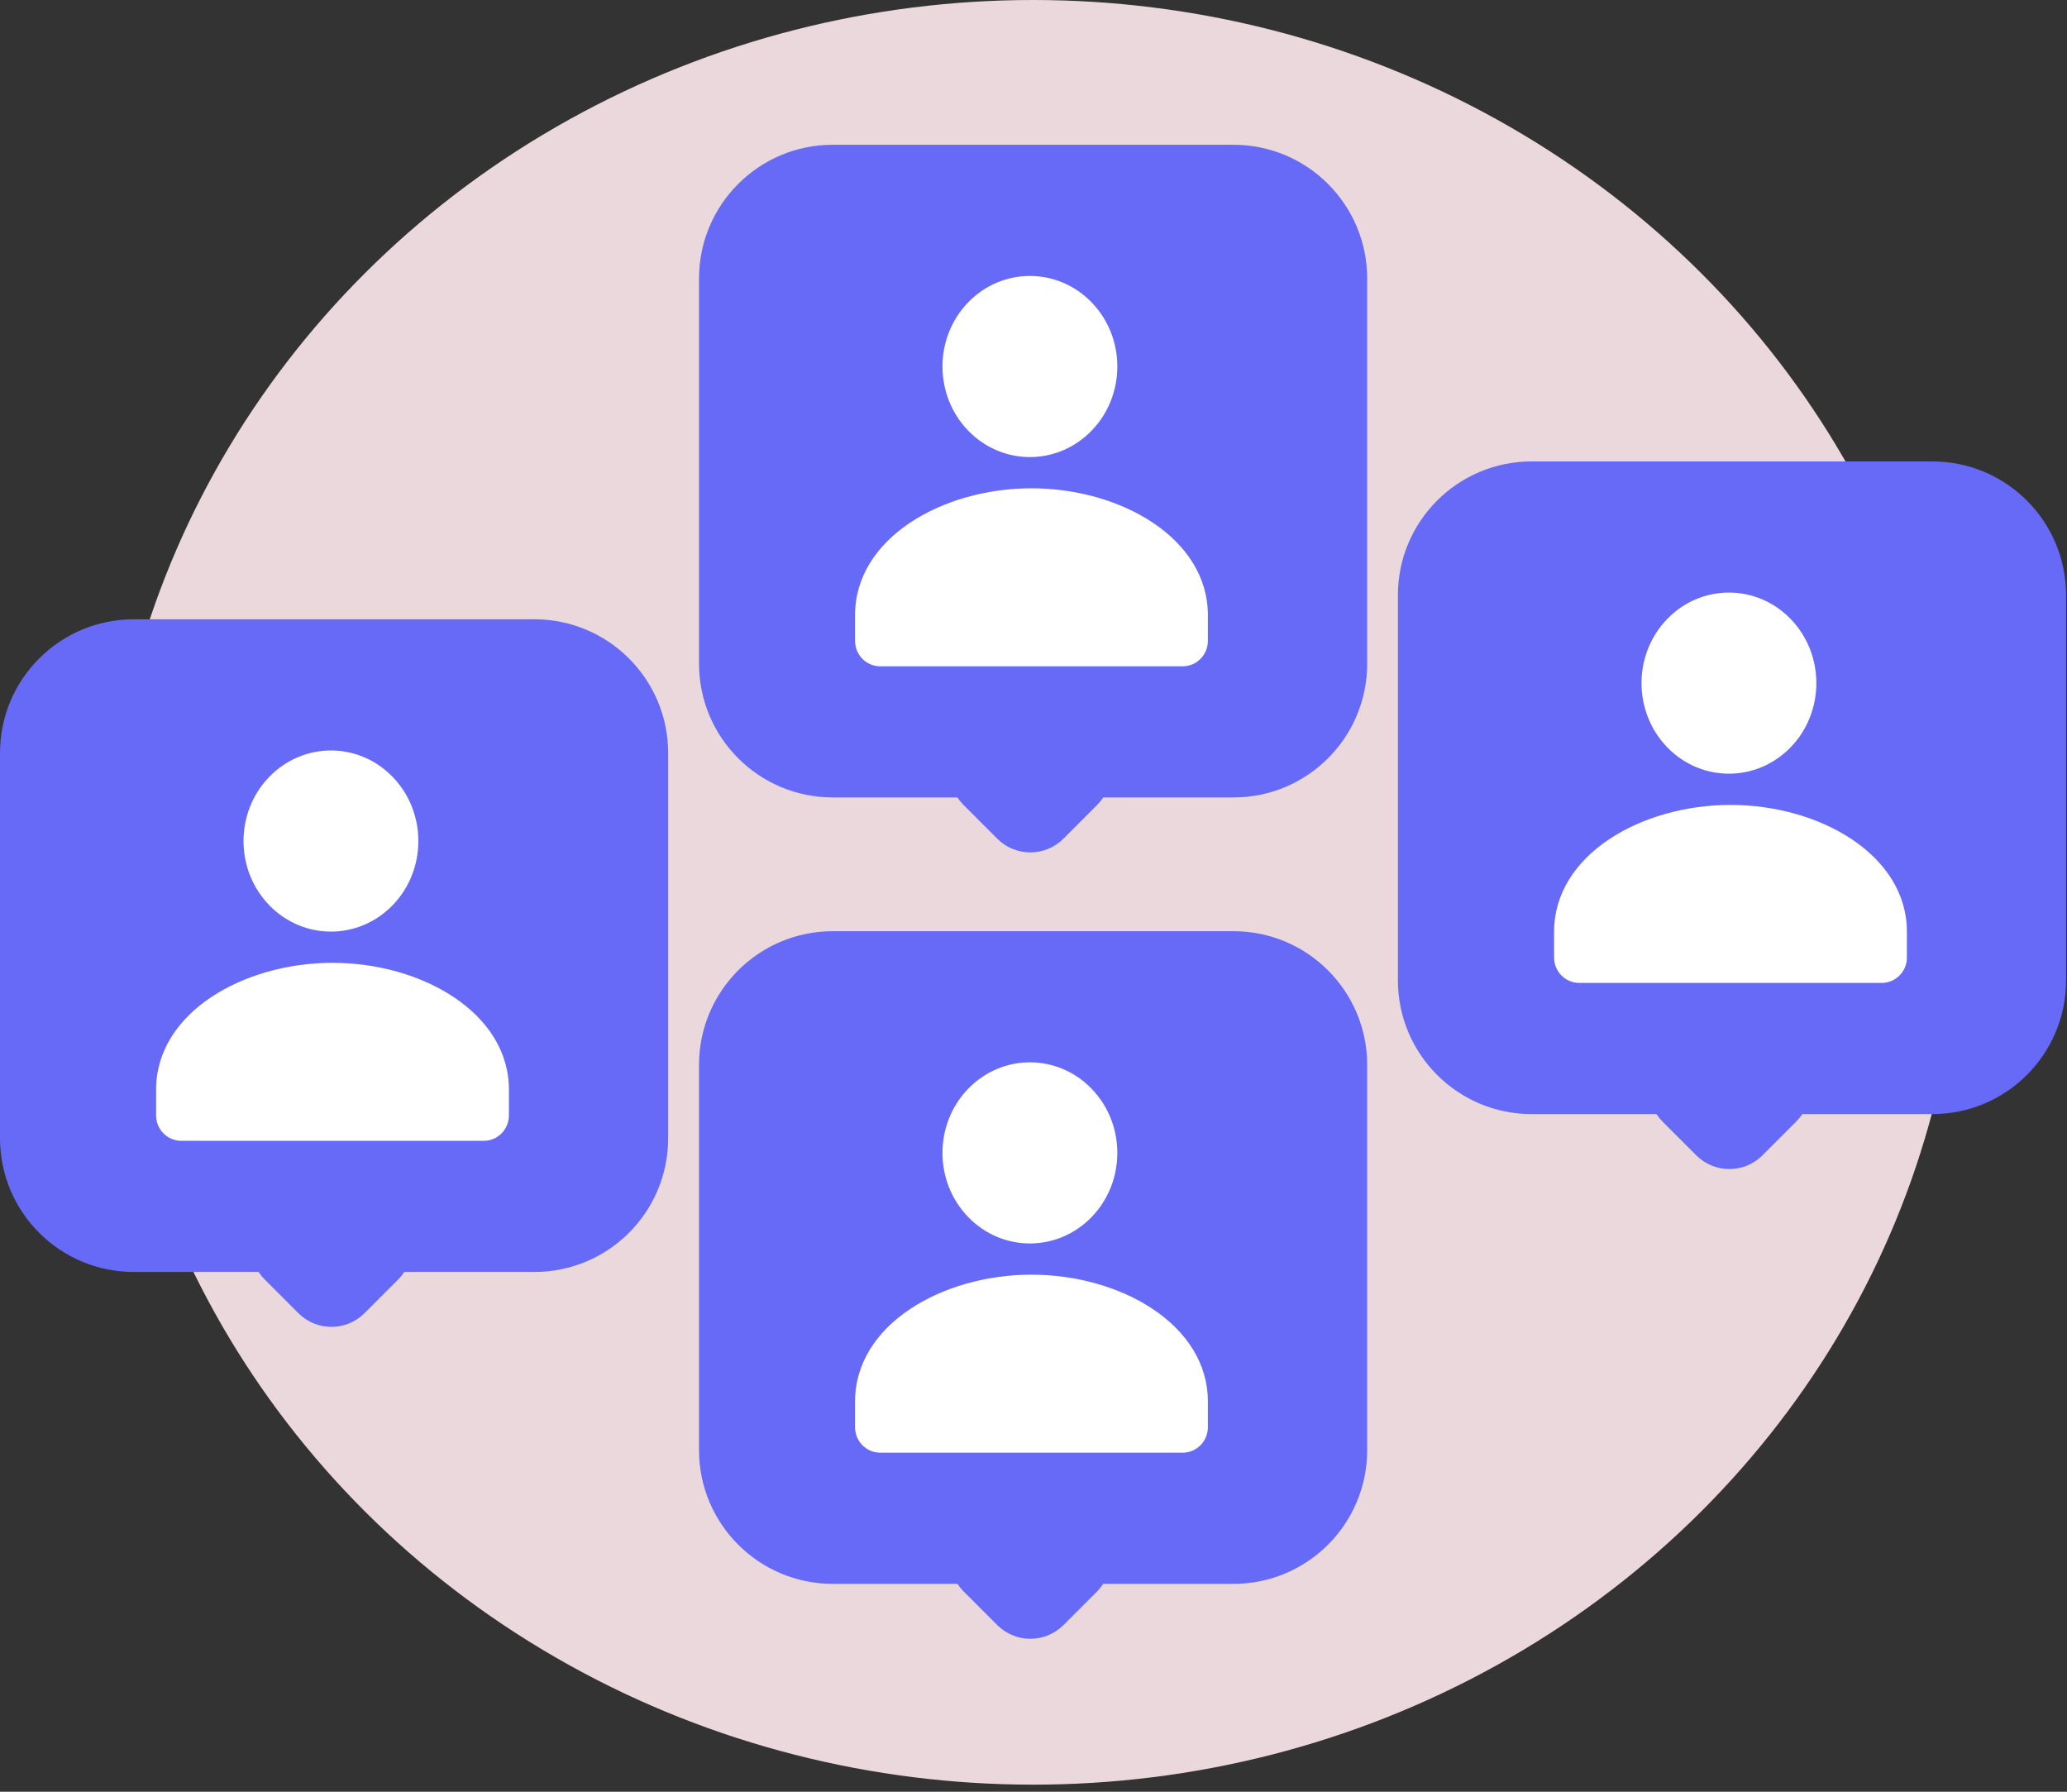
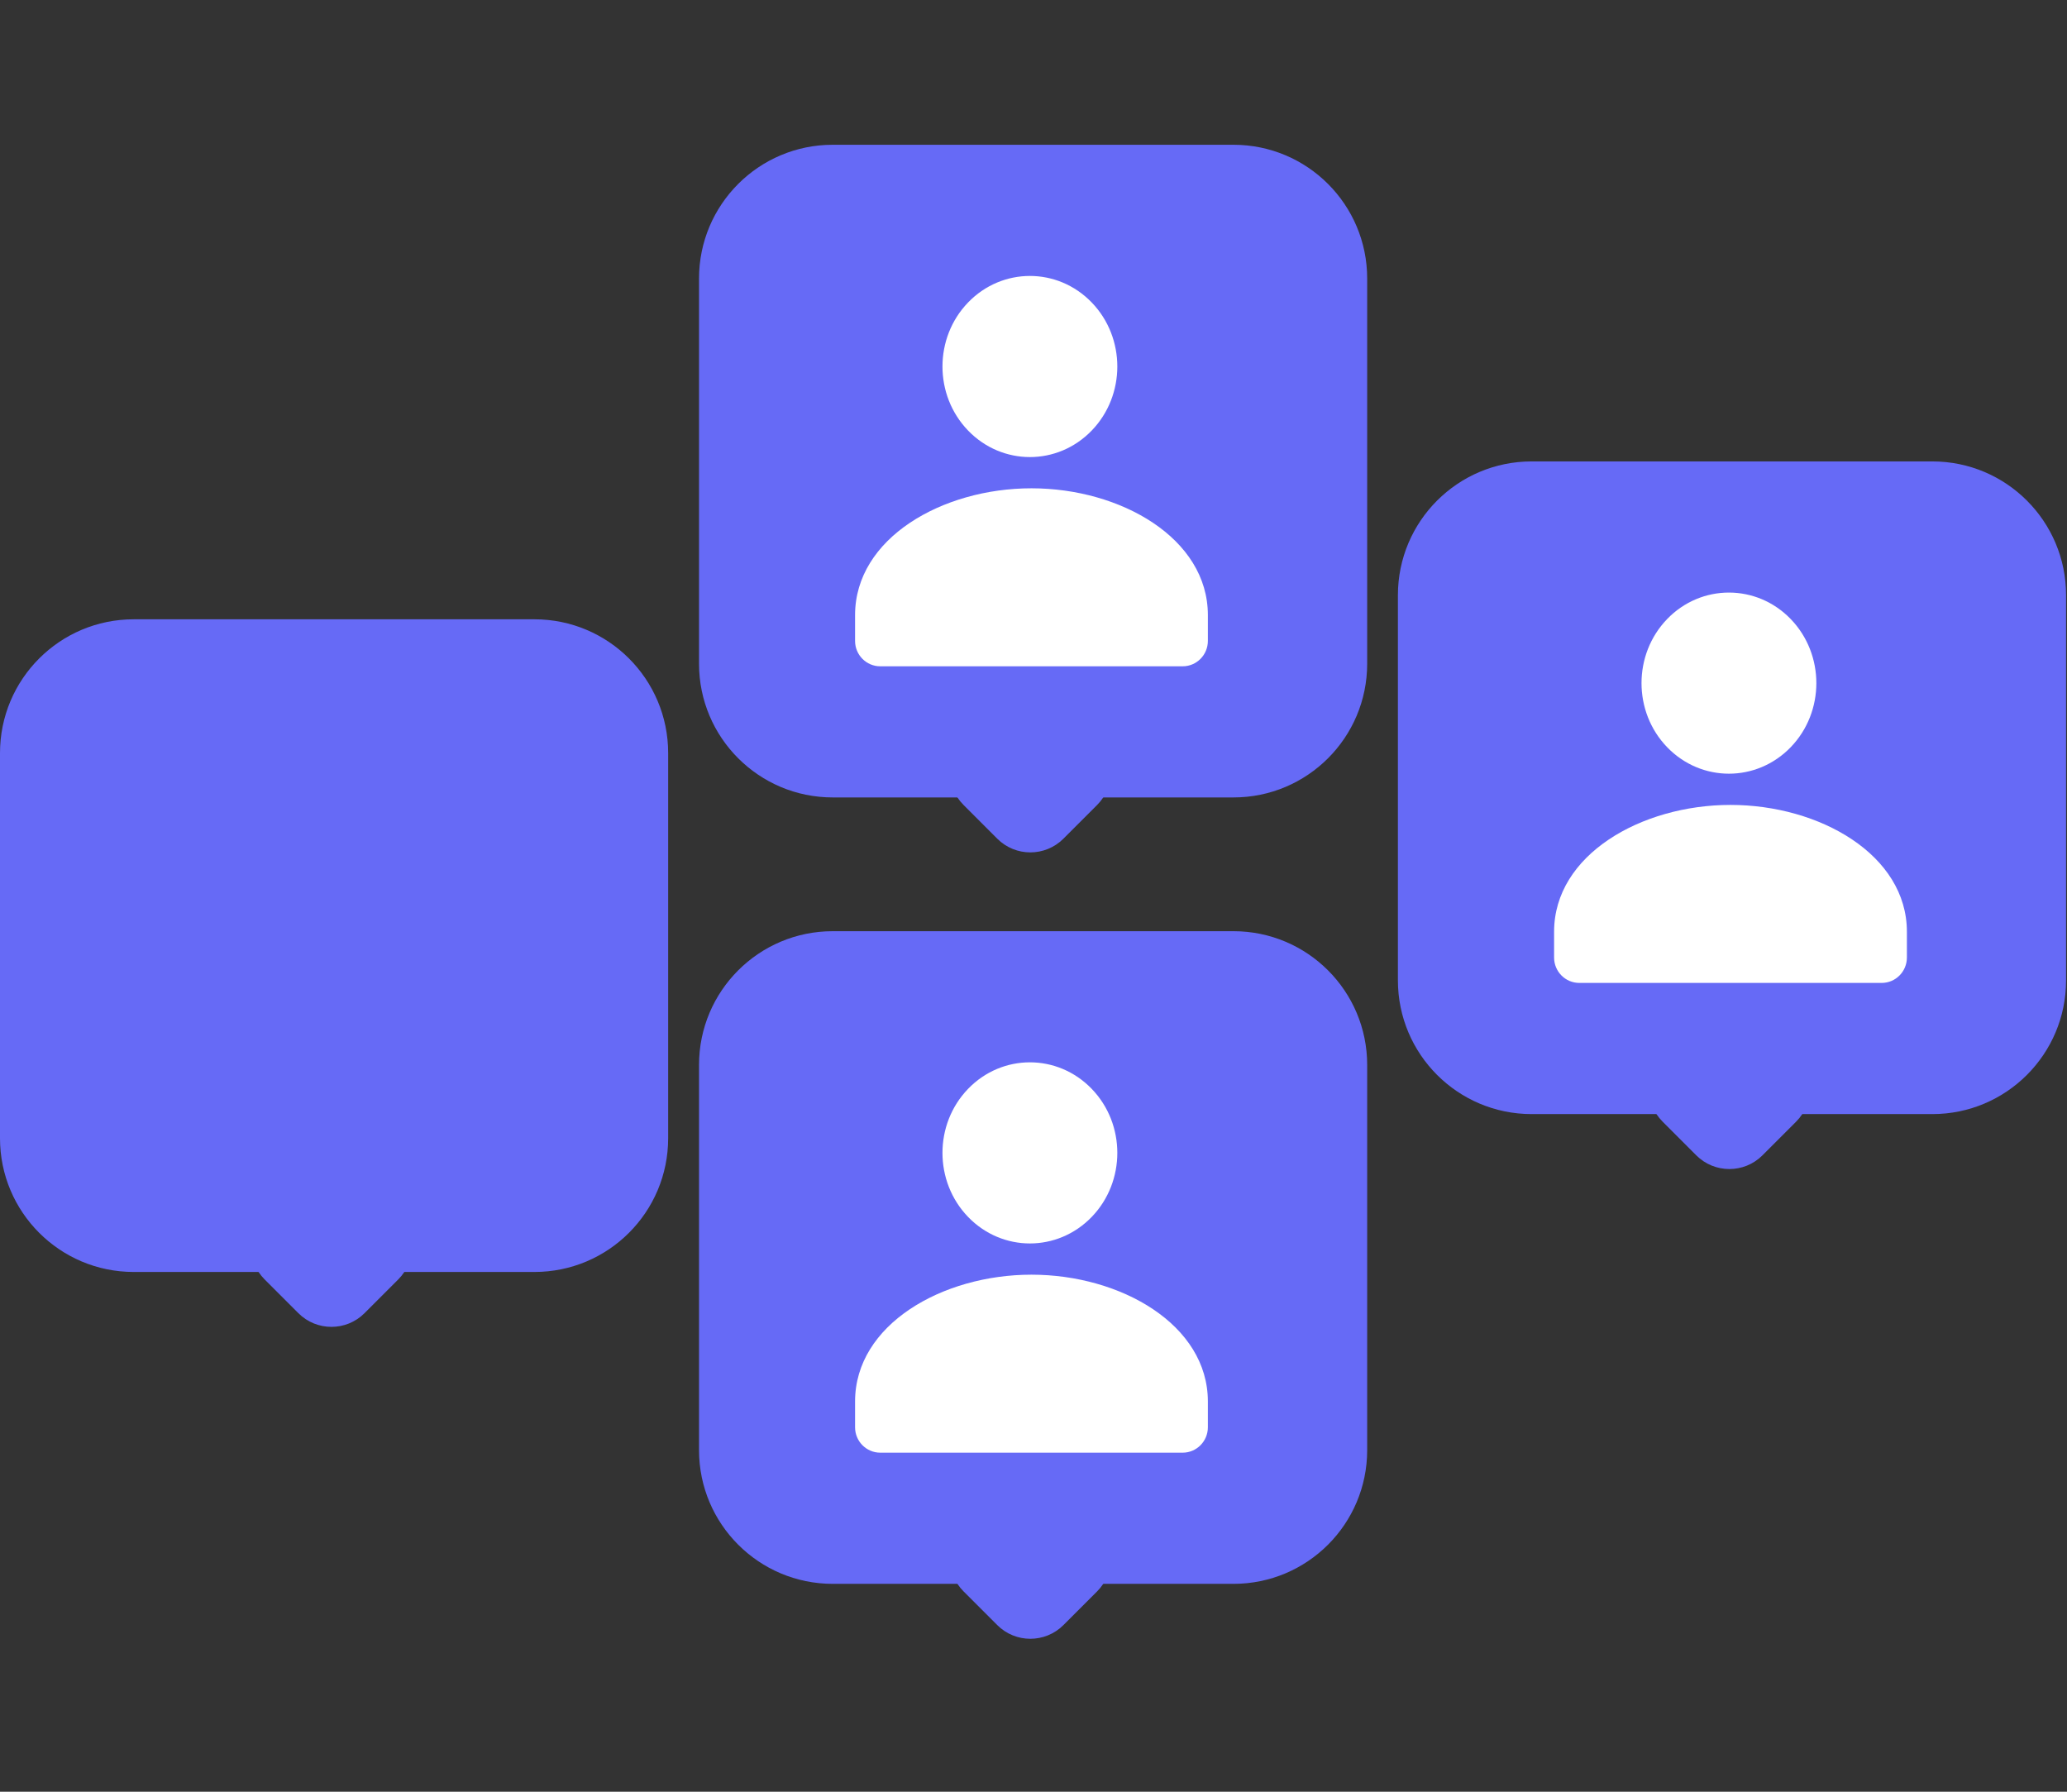
<svg xmlns="http://www.w3.org/2000/svg" width="120" height="104" viewBox="0 0 120 104" fill="none">
  <rect x="0" y="0" width="120" height="104" fill="#333333" stroke="none" />
-   <ellipse cx="59.975" cy="51.795" rx="53.862" ry="51.795" fill="#EBD8DC" />
  <path d="M31.027 35.947H7.763C3.475 35.947 0 39.423 0 43.71V66.068C0 70.356 3.475 73.831 7.763 73.831H31.027C35.315 73.831 38.79 70.356 38.79 66.068V43.71C38.79 39.423 35.315 35.947 31.027 35.947Z" fill="#666AF6" />
  <path d="M23.12 70.423L21.163 68.466C20.102 67.405 18.382 67.405 17.321 68.466L15.364 70.423C14.303 71.484 14.303 73.204 15.364 74.265L17.321 76.222C18.382 77.283 20.102 77.283 21.163 76.222L23.12 74.265C24.181 73.204 24.181 71.484 23.12 70.423Z" fill="#666AF6" />
-   <path fill-rule="evenodd" clip-rule="evenodd" d="M29.545 63.271V64.745C29.545 65.559 28.89 66.219 28.082 66.219H10.526C9.718 66.219 9.062 65.559 9.062 64.745V63.247C9.062 58.786 14.122 55.887 19.304 55.887C24.486 55.887 29.545 58.787 29.545 63.247M22.802 45.101C24.784 47.154 24.784 50.482 22.802 52.535C20.82 54.588 17.606 54.588 15.624 52.535C13.642 50.482 13.642 47.154 15.624 45.101C17.606 43.048 20.82 43.048 22.802 45.101Z" fill="white" />
  <path d="M71.609 8.403H48.345C44.057 8.403 40.582 11.879 40.582 16.166V38.524C40.582 42.812 44.057 46.287 48.345 46.287H71.609C75.897 46.287 79.372 42.812 79.372 38.524V16.166C79.372 11.879 75.897 8.403 71.609 8.403Z" fill="#666AF6" />
  <path d="M63.694 42.882L61.738 40.925C60.676 39.864 58.956 39.864 57.895 40.925L55.939 42.882C54.878 43.943 54.878 45.663 55.939 46.724L57.895 48.681C58.956 49.742 60.676 49.742 61.738 48.681L63.694 46.724C64.755 45.663 64.755 43.943 63.694 42.882Z" fill="#666AF6" />
  <path fill-rule="evenodd" clip-rule="evenodd" d="M70.123 35.727V37.201C70.123 38.015 69.468 38.675 68.66 38.675H51.104C50.296 38.675 49.641 38.015 49.641 37.201V35.703C49.641 31.242 54.7 28.343 59.882 28.343C65.064 28.343 70.123 31.243 70.123 35.703M63.38 17.557C65.362 19.61 65.362 22.938 63.38 24.991C61.398 27.044 58.184 27.044 56.202 24.991C54.22 22.938 54.22 19.61 56.202 17.557C58.184 15.504 61.398 15.504 63.38 17.557Z" fill="white" />
  <path d="M71.609 54.051H48.345C44.057 54.051 40.582 57.526 40.582 61.813V84.172C40.582 88.459 44.057 91.934 48.345 91.934H71.609C75.897 91.934 79.372 88.459 79.372 84.172V61.813C79.372 57.526 75.897 54.051 71.609 54.051Z" fill="#666AF6" />
-   <path d="M63.694 88.528L61.738 86.572C60.676 85.51 58.956 85.51 57.895 86.572L55.939 88.528C54.878 89.589 54.878 91.309 55.939 92.371L57.895 94.327C58.956 95.388 60.676 95.388 61.738 94.327L63.694 92.371C64.755 91.309 64.755 89.589 63.694 88.528Z" fill="#666AF6" />
+   <path d="M63.694 88.528L61.738 86.572C60.676 85.51 58.956 85.51 57.895 86.572L55.939 88.528C54.878 89.589 54.878 91.309 55.939 92.371L57.895 94.327C58.956 95.388 60.676 95.388 61.738 94.327L63.694 92.371C64.755 91.309 64.755 89.589 63.694 88.528" fill="#666AF6" />
  <path fill-rule="evenodd" clip-rule="evenodd" d="M70.123 81.371V82.846C70.123 83.659 69.468 84.32 68.66 84.32H51.104C50.296 84.32 49.641 83.659 49.641 82.846V81.348C49.641 76.886 54.7 73.988 59.882 73.988C65.064 73.988 70.123 76.888 70.123 81.348M63.38 63.202C65.362 65.254 65.362 68.583 63.38 70.636C61.398 72.689 58.184 72.689 56.202 70.636C54.22 68.583 54.22 65.254 56.202 63.202C58.184 61.149 61.398 61.149 63.38 63.202Z" fill="white" />
  <path d="M112.184 26.783H88.919C84.632 26.783 81.156 30.259 81.156 34.546V56.904C81.156 61.191 84.632 64.667 88.919 64.667H112.184C116.471 64.667 119.946 61.191 119.946 56.904V34.546C119.946 30.259 116.471 26.783 112.184 26.783Z" fill="#666AF6" />
  <path d="M104.276 61.262L102.32 59.305C101.259 58.244 99.538 58.244 98.477 59.305L96.521 61.262C95.46 62.323 95.46 64.043 96.521 65.104L98.477 67.061C99.538 68.122 101.259 68.122 102.32 67.061L104.276 65.104C105.337 64.043 105.337 62.323 104.276 61.262Z" fill="#666AF6" />
  <path fill-rule="evenodd" clip-rule="evenodd" d="M110.705 54.105V55.579C110.705 56.393 110.05 57.053 109.242 57.053H91.686C90.878 57.053 90.223 56.393 90.223 55.579V54.081C90.223 49.62 95.282 46.721 100.464 46.721C105.646 46.721 110.705 49.621 110.705 54.081M103.962 35.935C105.944 37.988 105.944 41.316 103.962 43.369C101.98 45.422 98.766 45.422 96.784 43.369C94.803 41.316 94.803 37.988 96.784 35.935C98.766 33.882 101.98 33.882 103.962 35.935Z" fill="white" />
</svg>